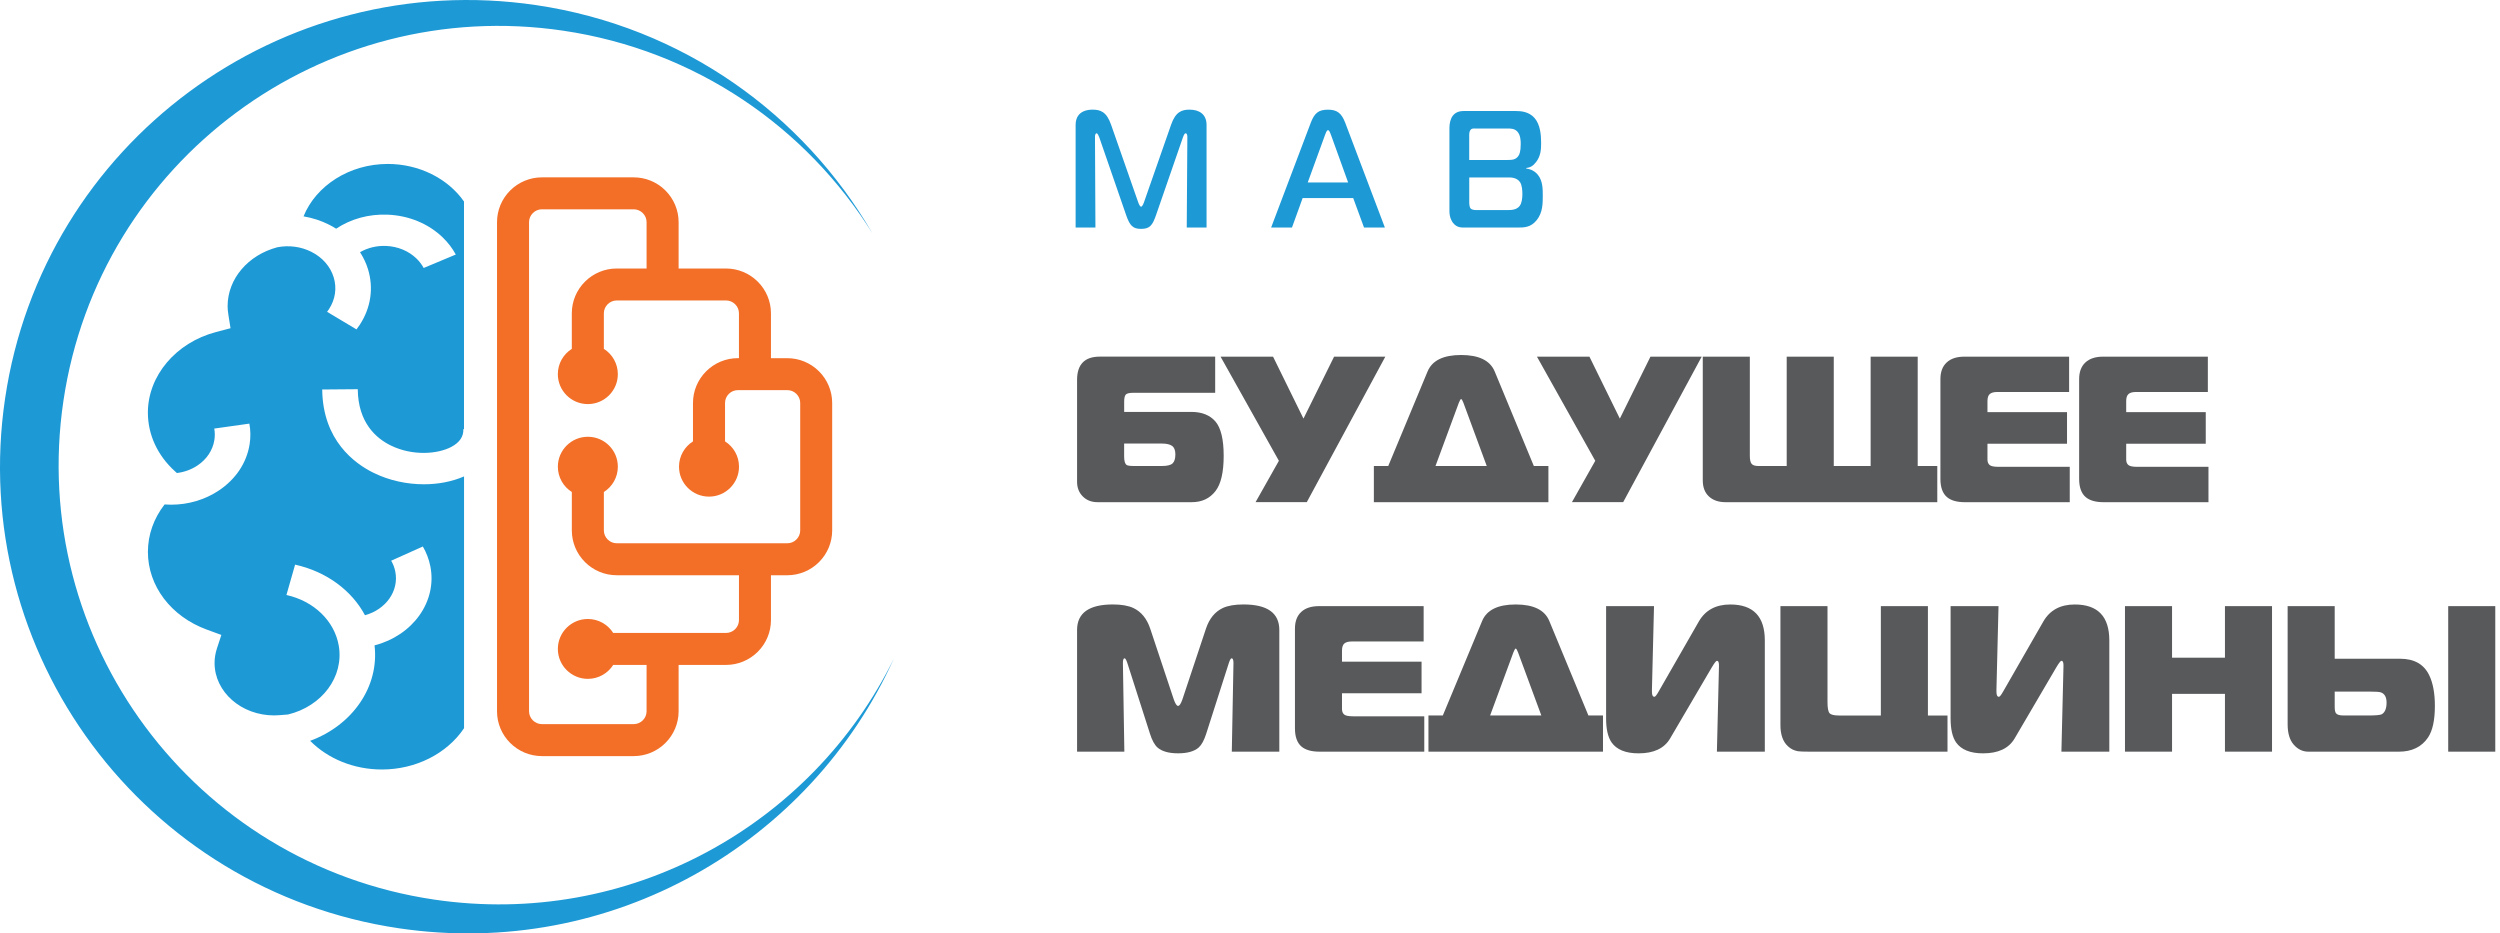
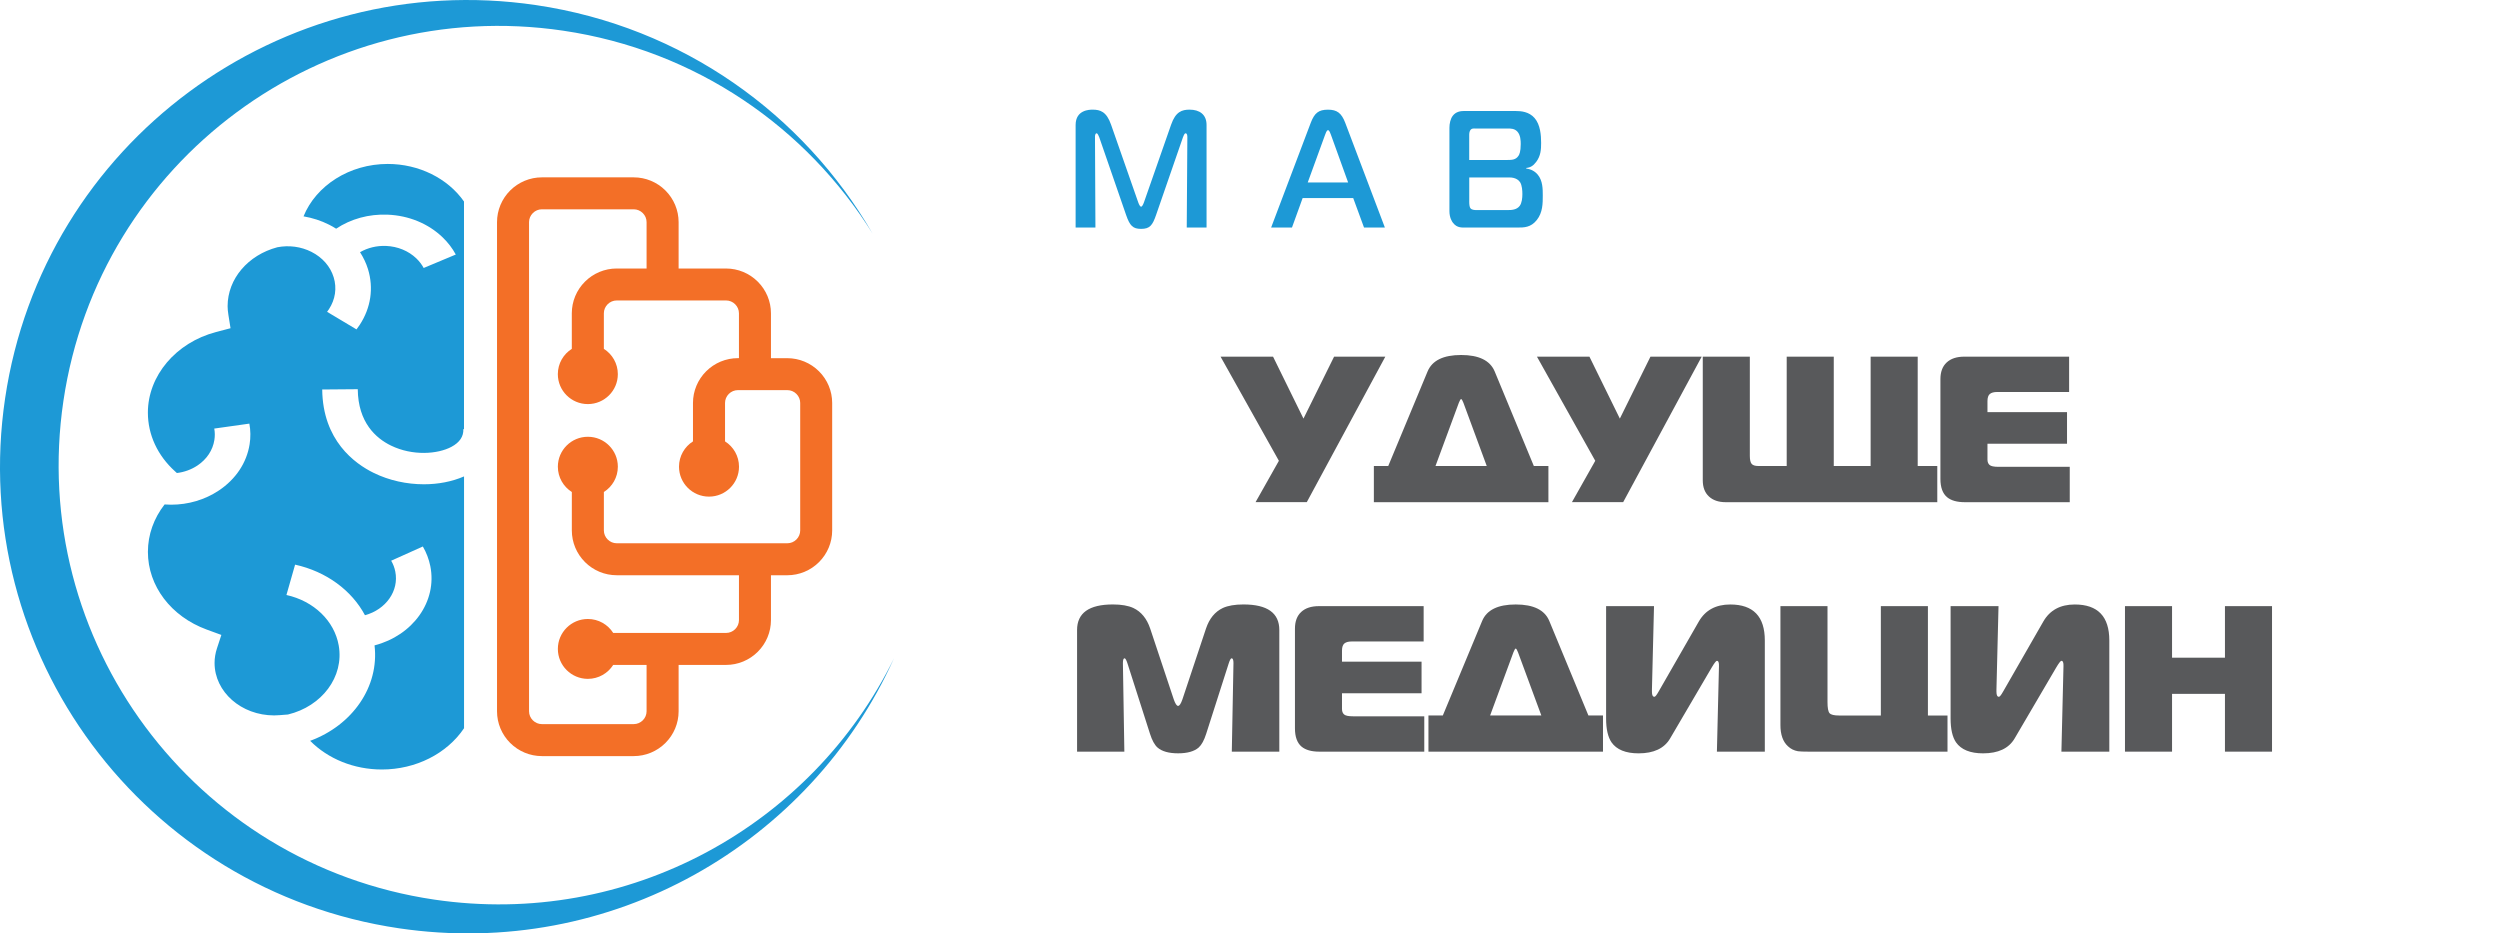
<svg xmlns="http://www.w3.org/2000/svg" width="209" height="78" viewBox="0 0 209 78" fill="none">
  <g clip-path="url(#clip0_308_319)">
-     <path d="M102.3 38.106C102.3 39.474 102.075 40.453 101.622 41.043C101.146 41.667 100.484 41.982 99.638 41.982H91.75C91.25 41.982 90.841 41.822 90.523 41.503C90.203 41.184 90.043 40.776 90.043 40.278V31.761C90.043 30.465 90.676 29.814 91.941 29.814H101.589V32.838H94.728C94.392 32.838 94.183 32.894 94.102 33.003C94.022 33.114 93.981 33.302 93.981 33.567V34.436H99.606C100.476 34.436 101.144 34.703 101.609 35.235C102.068 35.773 102.3 36.729 102.3 38.106ZM98.261 37.985C98.261 37.649 98.17 37.414 97.992 37.281C97.812 37.149 97.524 37.081 97.13 37.081H93.978V38.158C93.978 38.541 94.047 38.778 94.187 38.871C94.267 38.929 94.476 38.958 94.813 38.958H97.129C97.57 38.958 97.869 38.886 98.026 38.741C98.182 38.597 98.261 38.345 98.261 37.985Z" fill="#58595B" />
    <path d="M115.813 29.816L109.247 41.981H104.964L106.915 38.523L102.039 29.816H106.427L108.97 34.995L111.53 29.816H115.813Z" fill="#58595B" />
    <path d="M129.447 41.983H114.855V38.959H116.057L119.347 31.051C119.731 30.135 120.665 29.678 122.151 29.678C123.638 29.678 124.572 30.137 124.955 31.051L128.229 38.959H129.447V41.983ZM124.292 38.958L122.342 33.675C122.261 33.466 122.197 33.362 122.15 33.362C122.103 33.362 122.039 33.466 121.958 33.675L120.007 38.958H124.292Z" fill="#58595B" />
    <path d="M142.262 29.816L135.697 41.981H131.413L133.364 38.523L128.488 29.816H132.876L135.419 34.995L137.979 29.816H142.262Z" fill="#58595B" />
    <path d="M161.959 41.983H144.267C143.674 41.983 143.208 41.824 142.865 41.504C142.522 41.185 142.352 40.737 142.352 40.157V29.816H146.286V38.106C146.286 38.43 146.335 38.654 146.435 38.775C146.534 38.896 146.722 38.958 147 38.958H149.368V29.816H153.303V38.958H156.385V29.816H160.32V38.958H161.957V41.983H161.959Z" fill="#58595B" />
    <path d="M173.031 41.983H164.255C163.606 41.983 163.112 41.844 162.776 41.566C162.404 41.254 162.219 40.743 162.219 40.036V31.694C162.219 31.091 162.392 30.627 162.741 30.303C163.089 29.979 163.582 29.816 164.22 29.816H172.978V32.771H166.953C166.686 32.771 166.485 32.826 166.352 32.935C166.219 33.046 166.152 33.246 166.152 33.535V34.456H172.803V37.098H166.152V38.419C166.152 38.615 166.209 38.766 166.327 38.87C166.443 38.974 166.692 39.027 167.076 39.027H173.031V41.983Z" fill="#58595B" />
-     <path d="M184.628 41.983H175.853C175.203 41.983 174.71 41.844 174.373 41.566C174.002 41.254 173.816 40.743 173.816 40.036V31.694C173.816 31.091 173.99 30.627 174.338 30.303C174.687 29.979 175.18 29.816 175.818 29.816H184.576V32.771H178.551C178.283 32.771 178.083 32.826 177.95 32.935C177.817 33.046 177.75 33.246 177.75 33.535V34.456H184.401V37.098H177.75V38.419C177.75 38.615 177.807 38.766 177.925 38.87C178.041 38.974 178.29 39.027 178.674 39.027H184.628V41.983Z" fill="#58595B" />
    <path d="M106.949 62.838H102.979L103.118 55.434C103.118 55.166 103.066 55.034 102.962 55.034C102.893 55.034 102.81 55.178 102.718 55.469L100.838 61.343C100.665 61.888 100.454 62.271 100.212 62.491C99.84 62.815 99.266 62.978 98.488 62.978C97.711 62.978 97.135 62.815 96.765 62.491C96.521 62.271 96.312 61.888 96.139 61.343L94.259 55.469C94.166 55.18 94.086 55.034 94.015 55.034C93.922 55.034 93.875 55.166 93.875 55.434L93.996 62.838H90.043V52.67C90.043 51.246 91.041 50.532 93.039 50.532C93.747 50.532 94.316 50.631 94.745 50.827C95.407 51.14 95.876 51.714 96.156 52.548L98.123 58.457C98.251 58.829 98.372 59.013 98.488 59.013C98.605 59.013 98.726 58.829 98.854 58.457L100.821 52.548C101.1 51.713 101.57 51.14 102.231 50.827C102.661 50.631 103.235 50.532 103.955 50.532C105.951 50.532 106.951 51.244 106.951 52.67V62.838H106.949Z" fill="#58595B" />
    <path d="M119.07 62.838H110.294C109.645 62.838 109.152 62.699 108.815 62.422C108.443 62.109 108.258 61.599 108.258 60.893V52.551C108.258 51.948 108.431 51.484 108.78 51.16C109.128 50.836 109.621 50.673 110.259 50.673H119.017V53.628H112.992C112.725 53.628 112.524 53.683 112.391 53.792C112.258 53.903 112.191 54.103 112.191 54.392V55.313H118.842V57.955H112.191V59.275C112.191 59.472 112.248 59.623 112.366 59.727C112.482 59.831 112.731 59.883 113.115 59.883H119.07V62.838Z" fill="#58595B" />
    <path d="M134.01 62.839H119.418V59.815H120.62L123.91 51.906C124.294 50.991 125.228 50.534 126.714 50.534C128.2 50.534 129.134 50.992 129.518 51.906L132.791 59.815H134.01V62.839ZM128.856 59.815L126.906 54.532C126.825 54.324 126.761 54.219 126.714 54.219C126.667 54.219 126.603 54.324 126.522 54.532L124.573 59.815H128.856Z" fill="#58595B" />
    <path d="M147.539 62.839H143.533L143.706 55.696C143.718 55.395 143.659 55.244 143.533 55.244C143.464 55.244 143.312 55.44 143.08 55.835L139.615 61.745C139.127 62.568 138.25 62.98 136.986 62.98C135.907 62.98 135.151 62.672 134.722 62.059C134.421 61.619 134.27 60.952 134.27 60.06V50.675H138.275L138.102 57.644V57.836C138.102 58.115 138.171 58.252 138.31 58.252C138.379 58.252 138.496 58.108 138.659 57.817L142.02 51.96C142.565 51.011 143.442 50.535 144.649 50.535C146.576 50.535 147.539 51.538 147.539 53.542V62.839Z" fill="#58595B" />
    <path d="M162.81 62.838H151.212C150.771 62.838 150.468 62.827 150.306 62.803C149.981 62.746 149.702 62.607 149.47 62.386C149.052 62.004 148.844 61.414 148.844 60.614V50.673H152.779V58.686C152.779 59.185 152.836 59.497 152.954 59.625C153.07 59.752 153.331 59.816 153.738 59.816H157.239V50.675H161.174V59.816H162.811V62.838H162.81Z" fill="#58595B" />
    <path d="M176.339 62.839H172.334L172.507 55.696C172.519 55.395 172.46 55.244 172.334 55.244C172.265 55.244 172.113 55.44 171.881 55.835L168.416 61.745C167.928 62.568 167.051 62.98 165.787 62.98C164.708 62.98 163.952 62.672 163.523 62.059C163.222 61.619 163.07 60.952 163.07 60.06V50.675H167.076L166.903 57.644V57.836C166.903 58.115 166.972 58.252 167.111 58.252C167.18 58.252 167.296 58.108 167.46 57.817L170.821 51.96C171.366 51.011 172.243 50.535 173.45 50.535C175.377 50.535 176.339 51.538 176.339 53.542V62.839Z" fill="#58595B" />
    <path d="M189.941 62.838H186.006V58.007H181.583V62.838H177.648V50.673H181.583V54.983H186.006V50.673H189.941V62.838Z" fill="#58595B" />
-     <path d="M203.556 59.015C203.556 60.209 203.364 61.09 202.982 61.657C202.448 62.445 201.635 62.84 200.543 62.84H192.986C192.51 62.84 192.101 62.647 191.759 62.257C191.416 61.869 191.246 61.298 191.246 60.545V50.673H195.181V55.071H200.649C201.834 55.071 202.645 55.534 203.088 56.462C203.399 57.108 203.556 57.96 203.556 59.015ZM199.517 58.736C199.517 58.284 199.36 58 199.047 57.885C198.931 57.839 198.594 57.816 198.037 57.816H195.181V59.084C195.181 59.351 195.216 59.531 195.285 59.623C195.378 59.751 195.593 59.815 195.93 59.815H197.966C198.616 59.815 199 59.779 199.116 59.711C199.382 59.559 199.517 59.235 199.517 58.736ZM208.605 62.838H204.67V50.673H208.605V62.838Z" fill="#58595B" />
    <path d="M96.651 17.964C96.349 18.841 96.124 19.134 95.395 19.134C94.717 19.134 94.454 18.883 94.139 17.964L91.893 11.465C91.856 11.354 91.755 11.144 91.679 11.144C91.541 11.144 91.541 11.395 91.541 11.437L91.578 19.021H89.922V10.447C89.922 9.18 91.088 9.167 91.341 9.167C91.98 9.167 92.507 9.333 92.884 10.42L95.156 16.919C95.232 17.128 95.319 17.281 95.395 17.281C95.471 17.281 95.558 17.128 95.634 16.919L97.906 10.42C98.283 9.335 98.81 9.167 99.45 9.167C100.266 9.167 100.868 9.557 100.868 10.447V19.021H99.212L99.263 11.437C99.263 11.173 99.162 11.144 99.113 11.144C99.025 11.144 98.938 11.352 98.899 11.465L96.651 17.964Z" fill="#1D99D6" />
    <path d="M109.578 10.269C109.891 9.448 110.231 9.169 111.02 9.169C111.773 9.169 112.15 9.448 112.463 10.269L115.776 19.023H114.033L113.129 16.56H108.9L108.009 19.023H106.266L109.578 10.269ZM109.327 15.252H112.703L111.273 11.286C111.222 11.146 111.135 10.882 111.022 10.882C110.909 10.882 110.822 11.146 110.771 11.286L109.327 15.252Z" fill="#1D99D6" />
    <path d="M126.692 9.28C127.169 9.28 127.822 9.335 128.286 9.864C128.776 10.42 128.838 11.312 128.838 11.952C128.838 12.482 128.813 13.024 128.424 13.538C128.173 13.873 127.923 14.012 127.596 14.039V14.094C128.01 14.136 128.348 14.345 128.562 14.61C128.976 15.111 128.976 15.808 128.976 16.35C128.976 16.99 128.976 17.77 128.475 18.396C127.973 19.023 127.408 19.023 126.869 19.023H122.665C122.225 19.023 121.823 19.078 121.473 18.633C121.386 18.522 121.172 18.201 121.172 17.645V10.686C121.172 10.325 121.259 9.935 121.448 9.683C121.712 9.335 122.101 9.28 122.377 9.28H126.692ZM126.041 13.372C126.367 13.372 126.719 13.372 126.945 13.024C127.007 12.94 127.133 12.703 127.133 12.036C127.133 11.773 127.121 11.286 126.844 10.993C126.605 10.743 126.303 10.743 126.027 10.743H123.316C123.178 10.743 123.04 10.729 122.939 10.854C122.838 10.978 122.826 11.175 122.826 11.286V13.374H126.041V13.372ZM122.828 16.837C122.828 17.158 122.865 17.325 122.929 17.409C123.067 17.575 123.343 17.561 123.469 17.561H126.08C126.344 17.561 126.795 17.548 127.046 17.214C127.234 16.963 127.271 16.532 127.271 16.226C127.271 15.947 127.246 15.502 127.083 15.238C126.982 15.085 126.731 14.835 126.192 14.835H122.83V16.837H122.828Z" fill="#1D99D6" />
    <path fill-rule="evenodd" clip-rule="evenodd" d="M44.817 0.427C57.093 2.243 67.185 9.572 72.946 19.525C67.437 10.677 58.216 4.211 47.083 2.565C26.986 -0.407 8.28 13.444 5.303 33.505C2.326 53.566 16.202 72.234 36.301 75.206C52.551 77.609 67.89 69.01 74.742 55.025C67.752 70.554 51.065 80.223 33.361 77.606C12.008 74.448 -2.737 54.612 0.427 33.3C3.591 11.986 23.465 -2.732 44.817 0.427Z" fill="#1D99D6" />
    <path fill-rule="evenodd" clip-rule="evenodd" d="M53.022 55.587H54.054V59.464C54.054 59.749 53.94 60.018 53.738 60.22C53.536 60.421 53.266 60.536 52.98 60.536H45.302C45.016 60.536 44.747 60.421 44.545 60.22C44.343 60.018 44.228 59.749 44.228 59.464V18.569C44.228 18.284 44.343 18.015 44.545 17.814C44.747 17.612 45.016 17.498 45.302 17.498H52.98C53.266 17.498 53.536 17.612 53.738 17.814C53.94 18.015 54.054 18.284 54.054 18.569V22.447H51.555C50.558 22.447 49.607 22.843 48.904 23.545C48.2 24.247 47.803 25.196 47.803 26.191V29.164C47.101 29.608 46.635 30.389 46.635 31.279C46.635 32.662 47.758 33.782 49.143 33.782C50.528 33.782 51.651 32.662 51.651 31.279C51.651 30.389 51.184 29.608 50.483 29.164V26.191C50.483 25.905 50.597 25.637 50.799 25.435C51.001 25.233 51.27 25.119 51.556 25.119H54.056H56.733H60.702C60.988 25.119 61.257 25.233 61.459 25.435C61.661 25.637 61.776 25.905 61.776 26.191V29.942H61.685C60.688 29.942 59.738 30.338 59.034 31.041C58.331 31.743 57.933 32.692 57.933 33.687V36.9C57.232 37.343 56.765 38.125 56.765 39.015C56.765 40.398 57.888 41.518 59.273 41.518C60.658 41.518 61.781 40.398 61.781 39.015C61.781 38.125 61.315 37.343 60.613 36.9V33.687C60.613 33.401 60.727 33.132 60.929 32.931C61.131 32.729 61.4 32.615 61.687 32.615H64.708H65.823C66.11 32.615 66.379 32.729 66.581 32.931C66.783 33.132 66.897 33.401 66.897 33.687V44.345C66.897 44.631 66.783 44.9 66.581 45.101C66.379 45.303 66.11 45.417 65.823 45.417H64.457H61.779H59.426H54.237H53.027H51.558C51.272 45.417 51.003 45.303 50.801 45.101C50.599 44.9 50.484 44.631 50.484 44.345V41.132C51.186 40.688 51.652 39.907 51.652 39.017C51.652 37.634 50.53 36.514 49.145 36.514C47.76 36.514 46.637 37.634 46.637 39.017C46.637 39.907 47.103 40.688 47.805 41.132V44.345C47.805 45.34 48.202 46.289 48.906 46.991C49.609 47.693 50.56 48.09 51.556 48.09H53.026H54.236H61.777V51.841C61.777 52.126 61.663 52.395 61.461 52.597C61.259 52.798 60.99 52.913 60.704 52.913H56.865H56.735H54.057H53.026H51.264C50.819 52.212 50.037 51.747 49.145 51.747C47.76 51.747 46.637 52.867 46.637 54.25C46.637 55.632 47.76 56.753 49.145 56.753C50.037 56.753 50.819 56.287 51.264 55.587H53.022ZM56.732 55.587H60.7C61.697 55.587 62.648 55.19 63.351 54.488C64.055 53.786 64.452 52.837 64.452 51.842V48.091H65.818C66.815 48.091 67.766 47.695 68.469 46.993C69.173 46.29 69.57 45.341 69.57 44.347V33.688C69.57 32.694 69.173 31.744 68.469 31.042C67.766 30.34 66.815 29.944 65.818 29.944H64.703H64.452V26.193C64.452 25.198 64.055 24.249 63.351 23.547C62.648 22.845 61.697 22.448 60.7 22.448H56.732V18.571C56.732 17.577 56.334 16.628 55.631 15.925C54.928 15.223 53.977 14.827 52.98 14.827H45.302C44.306 14.827 43.355 15.223 42.651 15.925C41.948 16.628 41.551 17.577 41.551 18.571V59.466C41.551 60.46 41.948 61.409 42.651 62.111C43.355 62.813 44.306 63.21 45.302 63.21H52.98C53.977 63.21 54.928 62.813 55.631 62.111C56.334 61.409 56.732 60.46 56.732 59.466V55.587Z" fill="#F36F27" />
    <path d="M32.684 37.249C34.493 38.131 36.599 37.97 37.745 37.353C38.427 36.987 38.76 36.49 38.736 35.875L38.79 35.873V16.846C37.429 14.904 35.014 13.706 32.417 13.706C29.214 13.706 26.418 15.517 25.375 18.087C26.12 18.215 26.844 18.445 27.516 18.786C27.718 18.888 27.915 18.999 28.101 19.119C29.333 18.297 30.84 17.882 32.405 17.946C34.179 18.018 35.813 18.694 37.01 19.848C37.454 20.276 37.822 20.758 38.104 21.279L35.419 22.403C35.264 22.115 35.061 21.85 34.815 21.611C34.154 20.973 33.25 20.6 32.27 20.56C31.491 20.53 30.739 20.714 30.099 21.084C30.382 21.526 30.611 22 30.765 22.502C31.249 24.083 31.005 25.732 30.077 27.152C29.99 27.284 29.899 27.414 29.803 27.538L27.344 26.068C27.399 25.996 27.452 25.922 27.502 25.846C28.032 25.033 28.174 24.088 27.896 23.184C27.62 22.278 26.959 21.522 26.036 21.055C25.169 20.617 24.156 20.481 23.183 20.671C20.743 21.319 19.028 23.306 19.028 25.596C19.028 25.808 19.05 26.04 19.095 26.327L19.272 27.439L18.05 27.761C14.701 28.645 12.363 31.415 12.363 34.496C12.363 36.339 13.169 38.083 14.634 39.405L14.787 39.544C15.405 39.47 15.992 39.258 16.502 38.919C17.285 38.397 17.788 37.639 17.922 36.782C17.973 36.463 17.97 36.142 17.912 35.828L20.847 35.415C20.952 35.984 20.959 36.566 20.868 37.14C20.625 38.687 19.713 40.06 18.298 41.004C17.131 41.783 15.738 42.193 14.299 42.193C14.12 42.193 13.94 42.185 13.76 42.171C12.855 43.332 12.365 44.705 12.365 46.139C12.365 48.988 14.295 51.536 17.281 52.632L18.506 53.08L18.138 54.202C18.005 54.607 17.938 55.017 17.938 55.424C17.938 57.841 20.171 59.808 22.916 59.808C23.046 59.808 23.187 59.801 23.365 59.788L24.074 59.733C26.908 59.05 28.78 56.58 28.317 53.961C27.955 51.904 26.238 50.248 23.946 49.742L24.67 47.204C27.287 47.782 29.402 49.356 30.511 51.432C32.257 50.959 33.373 49.401 33.046 47.779C32.982 47.461 32.868 47.157 32.703 46.875L35.35 45.686C35.648 46.2 35.857 46.751 35.973 47.322C36.57 50.282 34.514 53.124 31.311 53.954C31.72 57.411 29.458 60.635 25.928 61.933C27.423 63.44 29.587 64.33 31.928 64.33C34.753 64.33 37.358 63.013 38.794 60.88V39.828C37.785 40.266 36.626 40.486 35.439 40.486C34.01 40.486 32.541 40.171 31.247 39.537C29.656 38.761 26.982 36.823 26.937 32.562L29.909 32.537C29.934 35.326 31.432 36.639 32.684 37.249Z" fill="#1D99D6" />
  </g>
  <defs>
    <clipPath id="clip0_308_319">
      <rect width="209" height="78" fill="white" />
    </clipPath>
  </defs>
</svg>